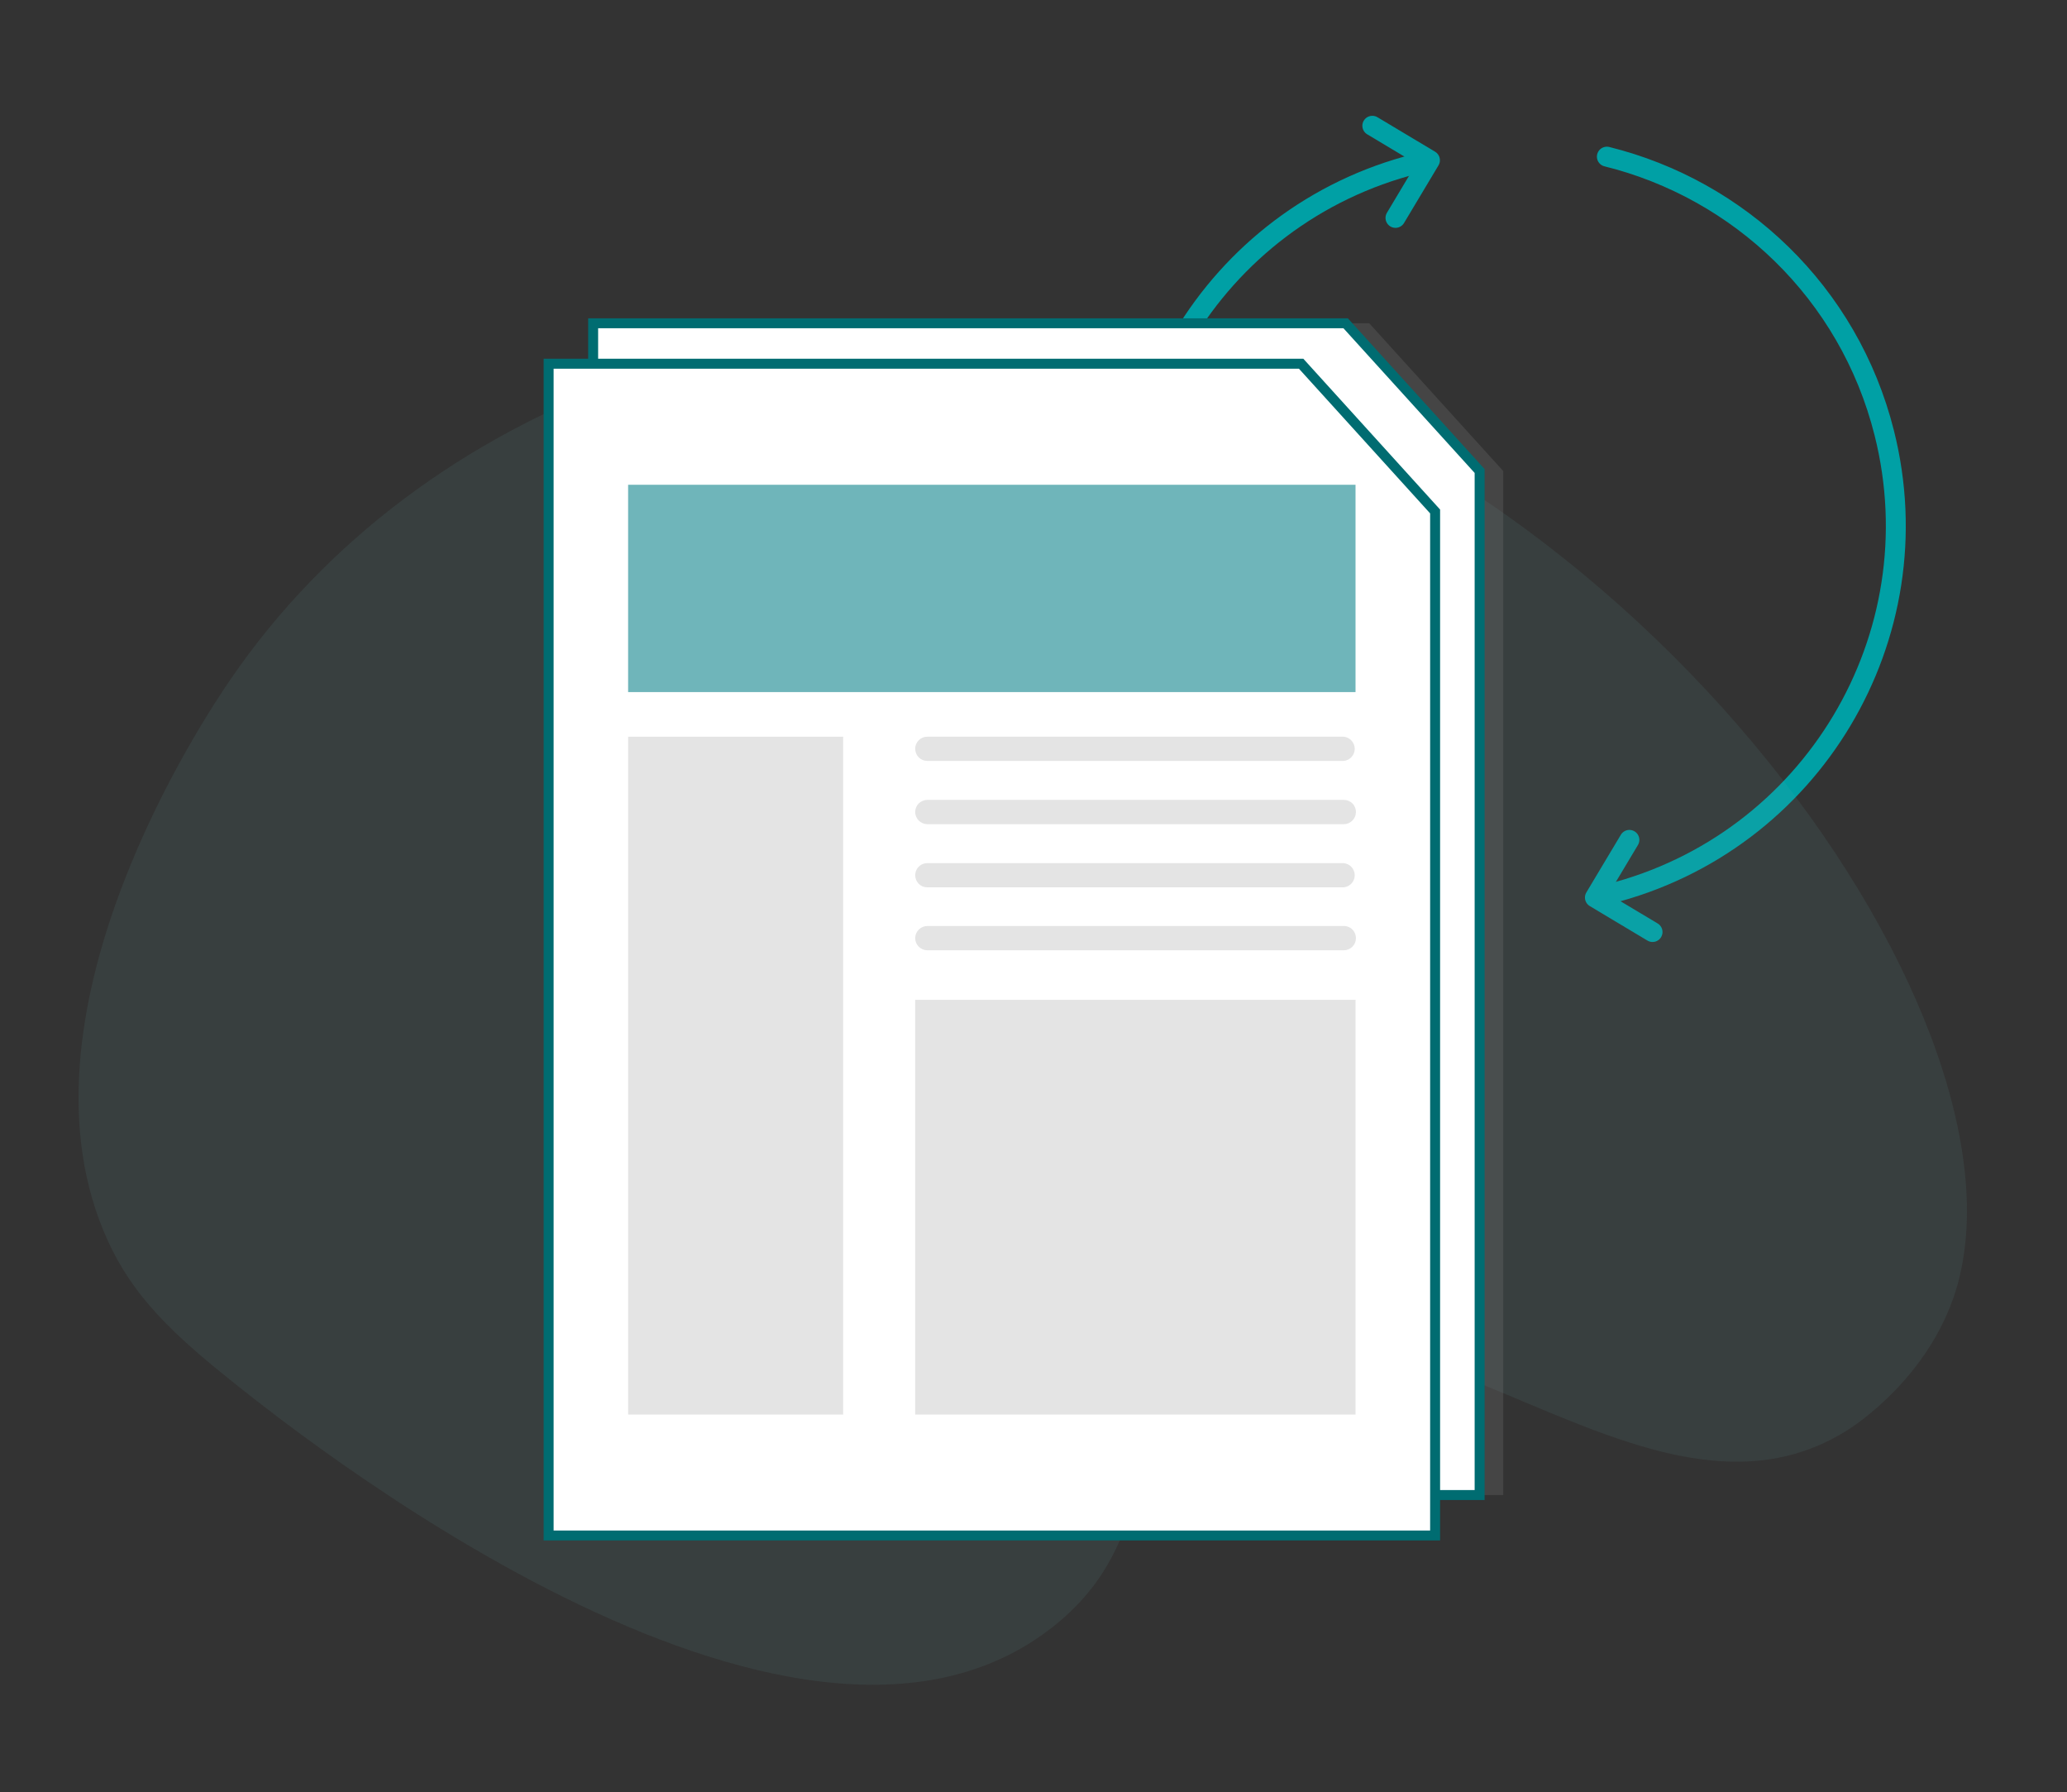
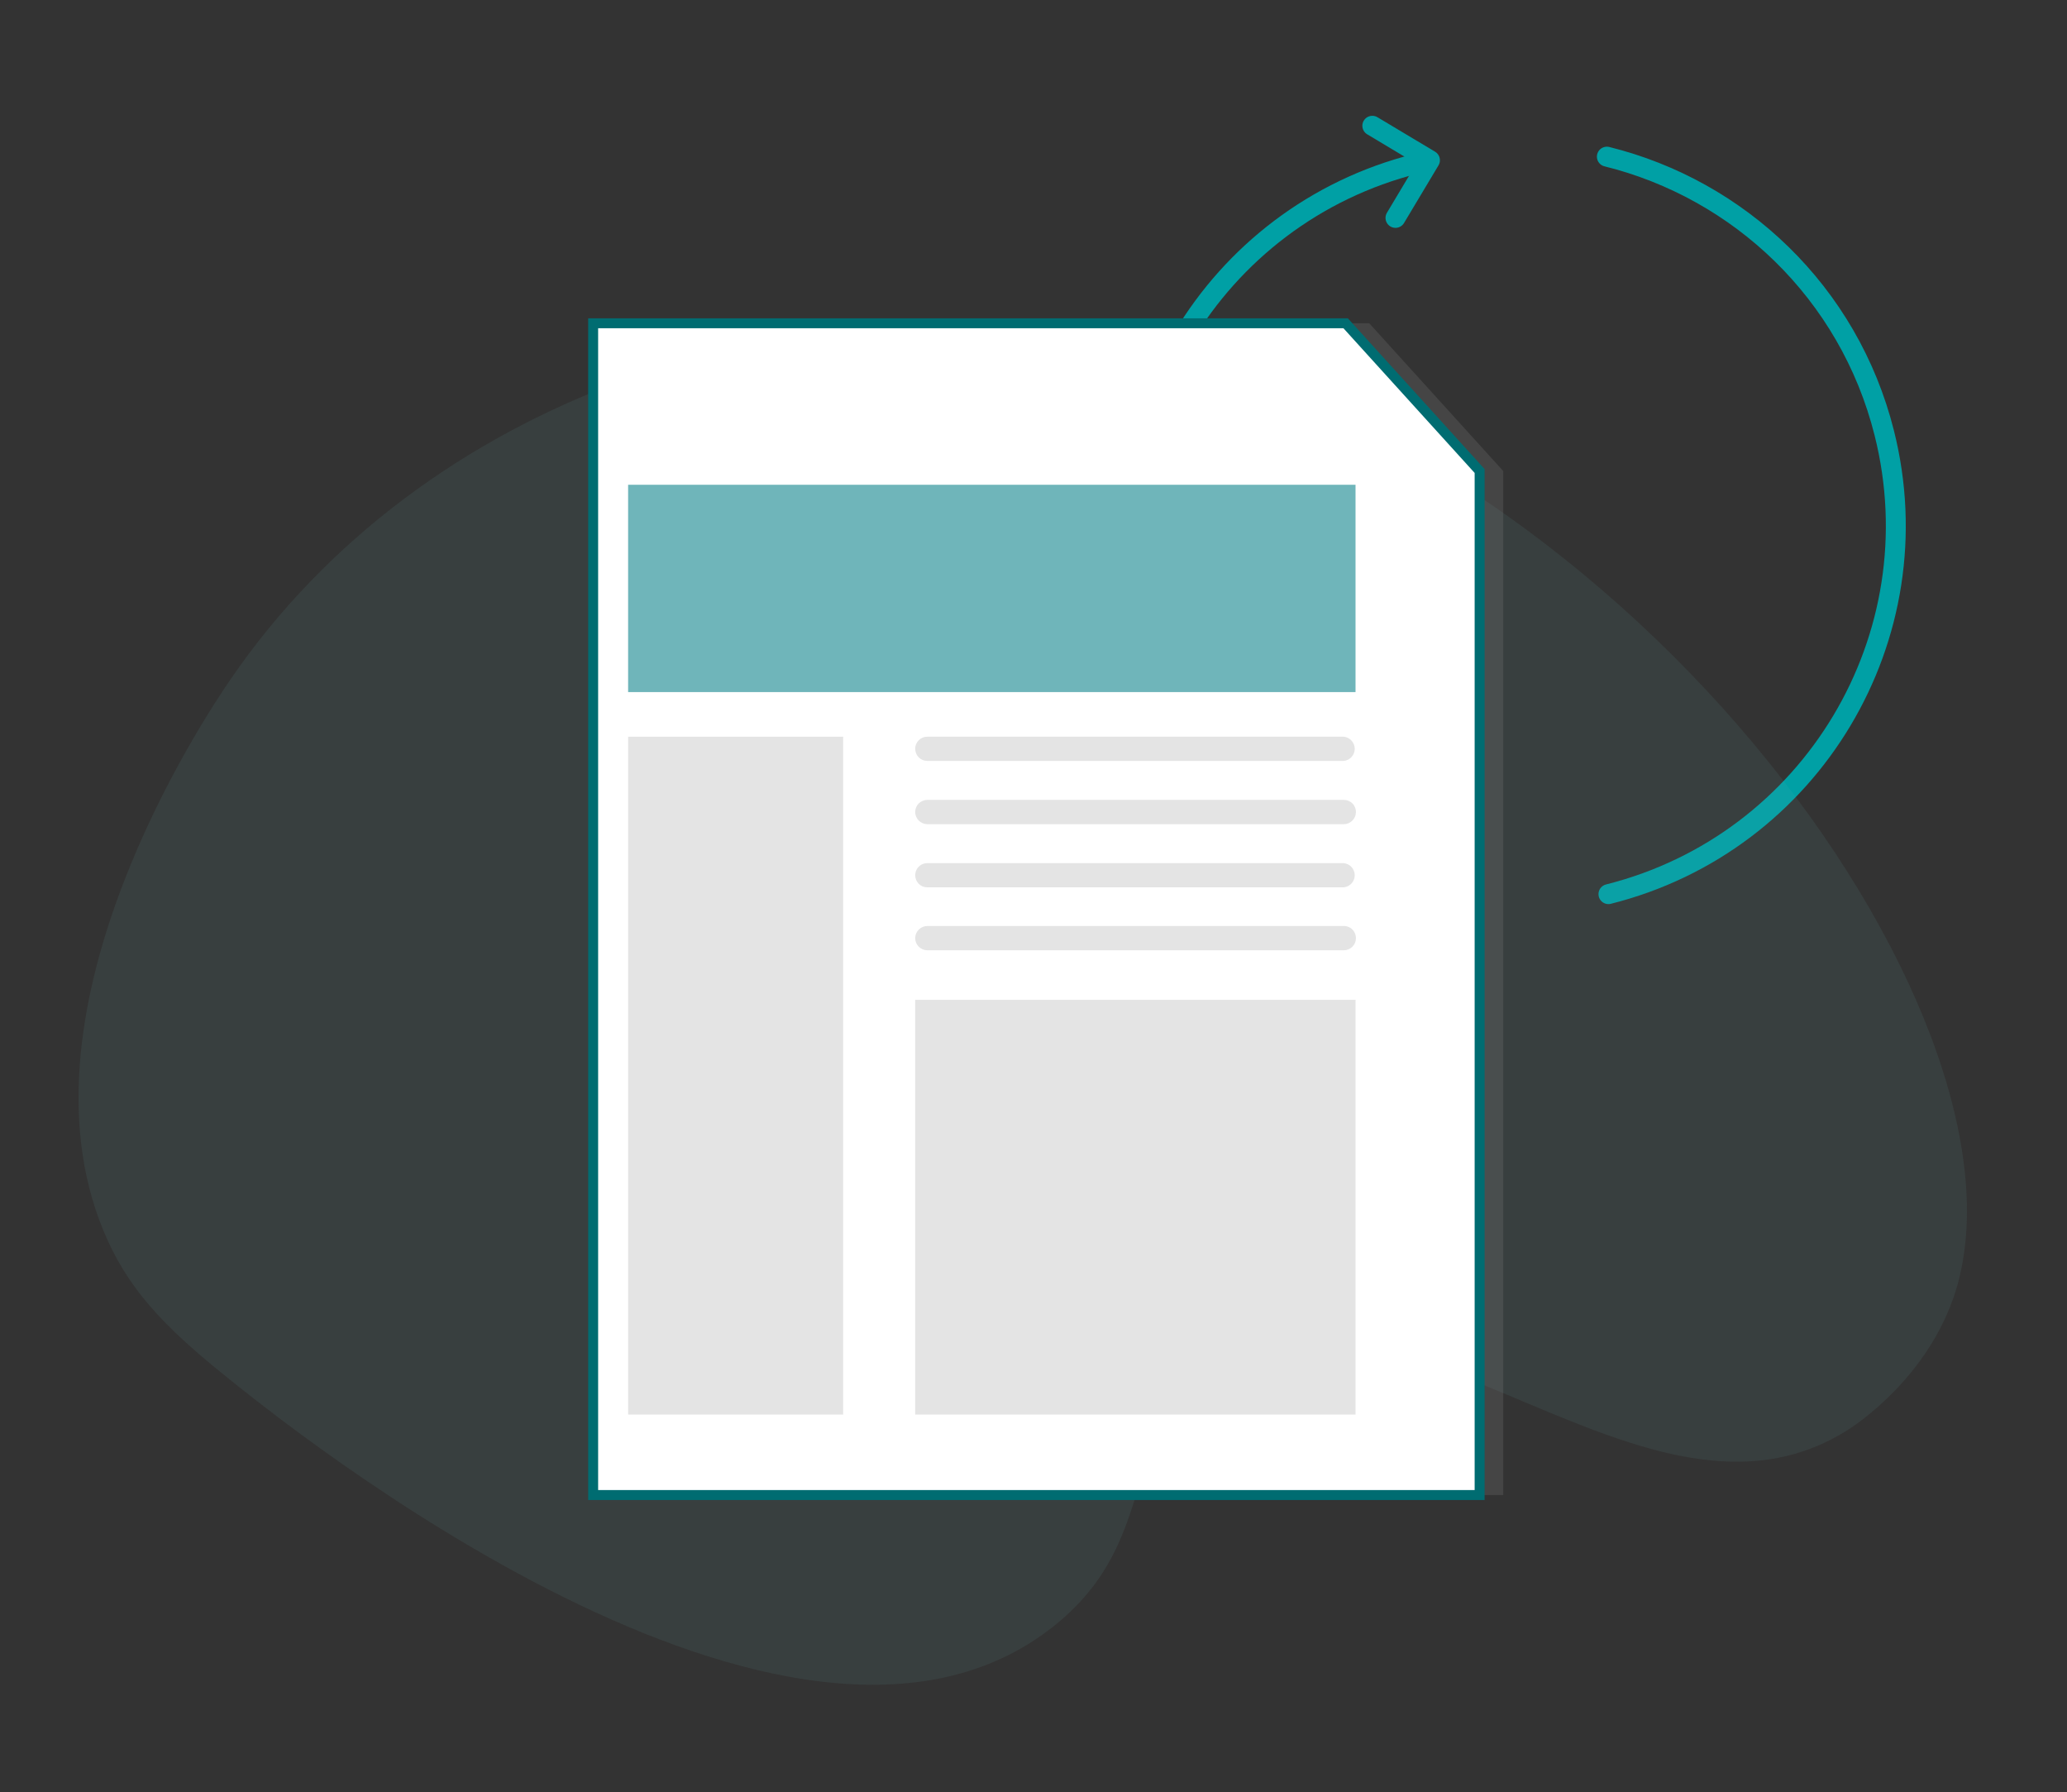
<svg xmlns="http://www.w3.org/2000/svg" width="263" height="228" viewBox="0 0 263 228" fill="none">
  <rect x="0" y="0" width="263" height="228" fill="#333333" stroke="none" />
  <path d="M180.221 20.819C154.331 27.328 138.618 53.592 145.127 79.482C149.637 97.424 163.636 110.479 180.423 114.636" stroke="#00A0A5" stroke-width="2.535" stroke-linecap="round" />
  <path d="M174.611 15.999L181.944 20.386L177.557 27.719" stroke="#00A0A5" stroke-width="2.535" stroke-linecap="round" stroke-linejoin="round" />
  <path d="M204.656 113.746C230.546 107.238 246.259 80.973 239.75 55.083C235.24 37.141 221.241 24.086 204.454 19.929" stroke="#00A0A5" stroke-width="2.535" stroke-linecap="round" />
-   <path d="M210.266 118.566L202.933 114.179L207.32 106.846" stroke="#00A0A5" stroke-width="2.535" stroke-linecap="round" stroke-linejoin="round" />
  <path opacity="0.1" d="M29.302 86.47C25.931 91.388 1.421 128.115 13.144 156.516C16.147 163.829 20.748 168.645 28.441 174.855C36.425 181.318 100.819 233.33 134.061 206.881C148.204 195.639 141.665 182.193 154.997 174.12C179.153 159.495 209.595 198.098 235.119 181.901C236.145 181.255 245.448 175.159 248.857 164.159C259.781 128.673 205.767 54.749 139.865 42.912C100.489 35.789 54.016 50.338 29.302 86.47Z" fill="#6CAAAF" />
  <path d="M78.473 190.191H191.266V59.92L174.22 41.126H78.473V190.191Z" fill="#7F7F7F" fill-opacity="0.25" />
  <path d="M75.471 190.191H188.264V59.92L171.218 41.126H75.471V190.191Z" fill="white" stroke="#006C71" stroke-width="1.267" stroke-miterlimit="10" stroke-linecap="round" />
-   <path d="M69.807 195.336H182.6V65.066L165.554 46.271H69.807V195.336Z" fill="white" stroke="#006C71" stroke-width="1.267" stroke-miterlimit="10" stroke-linecap="round" />
  <path d="M117.966 93.72C117.765 93.722 117.567 93.762 117.382 93.841C117.197 93.919 117.029 94.033 116.889 94.177C116.607 94.465 116.448 94.851 116.445 95.254C116.448 95.661 116.607 96.051 116.889 96.344C117.176 96.629 117.562 96.792 117.966 96.8H170.966C171.351 96.765 171.708 96.588 171.968 96.303C172.228 96.018 172.373 95.646 172.373 95.26C172.373 94.874 172.228 94.502 171.968 94.218C171.708 93.933 171.351 93.755 170.966 93.72H117.966Z" fill="#E4E4E4" />
  <path d="M117.966 101.755C117.563 101.769 117.179 101.932 116.889 102.212C116.607 102.504 116.448 102.895 116.445 103.302C116.448 103.704 116.607 104.09 116.889 104.379C117.175 104.667 117.56 104.835 117.966 104.848H170.966C171.168 104.849 171.369 104.811 171.556 104.735C171.743 104.658 171.913 104.546 172.056 104.404C172.203 104.265 172.319 104.098 172.4 103.913C172.481 103.728 172.523 103.529 172.525 103.327C172.53 103.12 172.494 102.915 172.417 102.722C172.341 102.53 172.227 102.355 172.081 102.209C171.935 102.062 171.762 101.946 171.57 101.868C171.378 101.79 171.173 101.752 170.966 101.755H117.966Z" fill="#E4E4E4" />
  <path d="M117.966 109.803C117.765 109.804 117.567 109.845 117.382 109.923C117.197 110.002 117.029 110.116 116.889 110.259C116.607 110.547 116.448 110.933 116.445 111.336C116.448 111.743 116.607 112.133 116.889 112.426C117.029 112.57 117.197 112.684 117.382 112.762C117.567 112.84 117.765 112.881 117.966 112.883H170.966C171.351 112.848 171.708 112.67 171.968 112.385C172.228 112.101 172.373 111.729 172.373 111.343C172.373 110.957 172.228 110.585 171.968 110.3C171.708 110.015 171.351 109.838 170.966 109.803H117.966Z" fill="#E4E4E4" />
  <path d="M117.967 117.8C117.561 117.812 117.175 117.98 116.889 118.269C116.606 118.556 116.447 118.943 116.447 119.346C116.447 119.749 116.606 120.136 116.889 120.423C117.175 120.712 117.561 120.88 117.967 120.892H170.967C171.169 120.894 171.369 120.855 171.556 120.779C171.743 120.703 171.913 120.591 172.057 120.449C172.203 120.31 172.32 120.143 172.4 119.958C172.481 119.772 172.524 119.573 172.526 119.371C172.531 119.165 172.494 118.959 172.418 118.767C172.341 118.575 172.227 118.4 172.081 118.253C171.936 118.106 171.762 117.991 171.57 117.913C171.379 117.835 171.174 117.796 170.967 117.8H117.967Z" fill="#E4E4E4" />
  <path d="M107.282 93.72H79.92V179.95H107.282V93.72Z" fill="#E4E4E4" />
  <path d="M172.474 61.669H79.92V88.043H172.474V61.669Z" fill="#6FB5BA" />
  <path d="M172.475 127.191H116.445V179.95H172.475V127.191Z" fill="#E4E4E4" />
</svg>